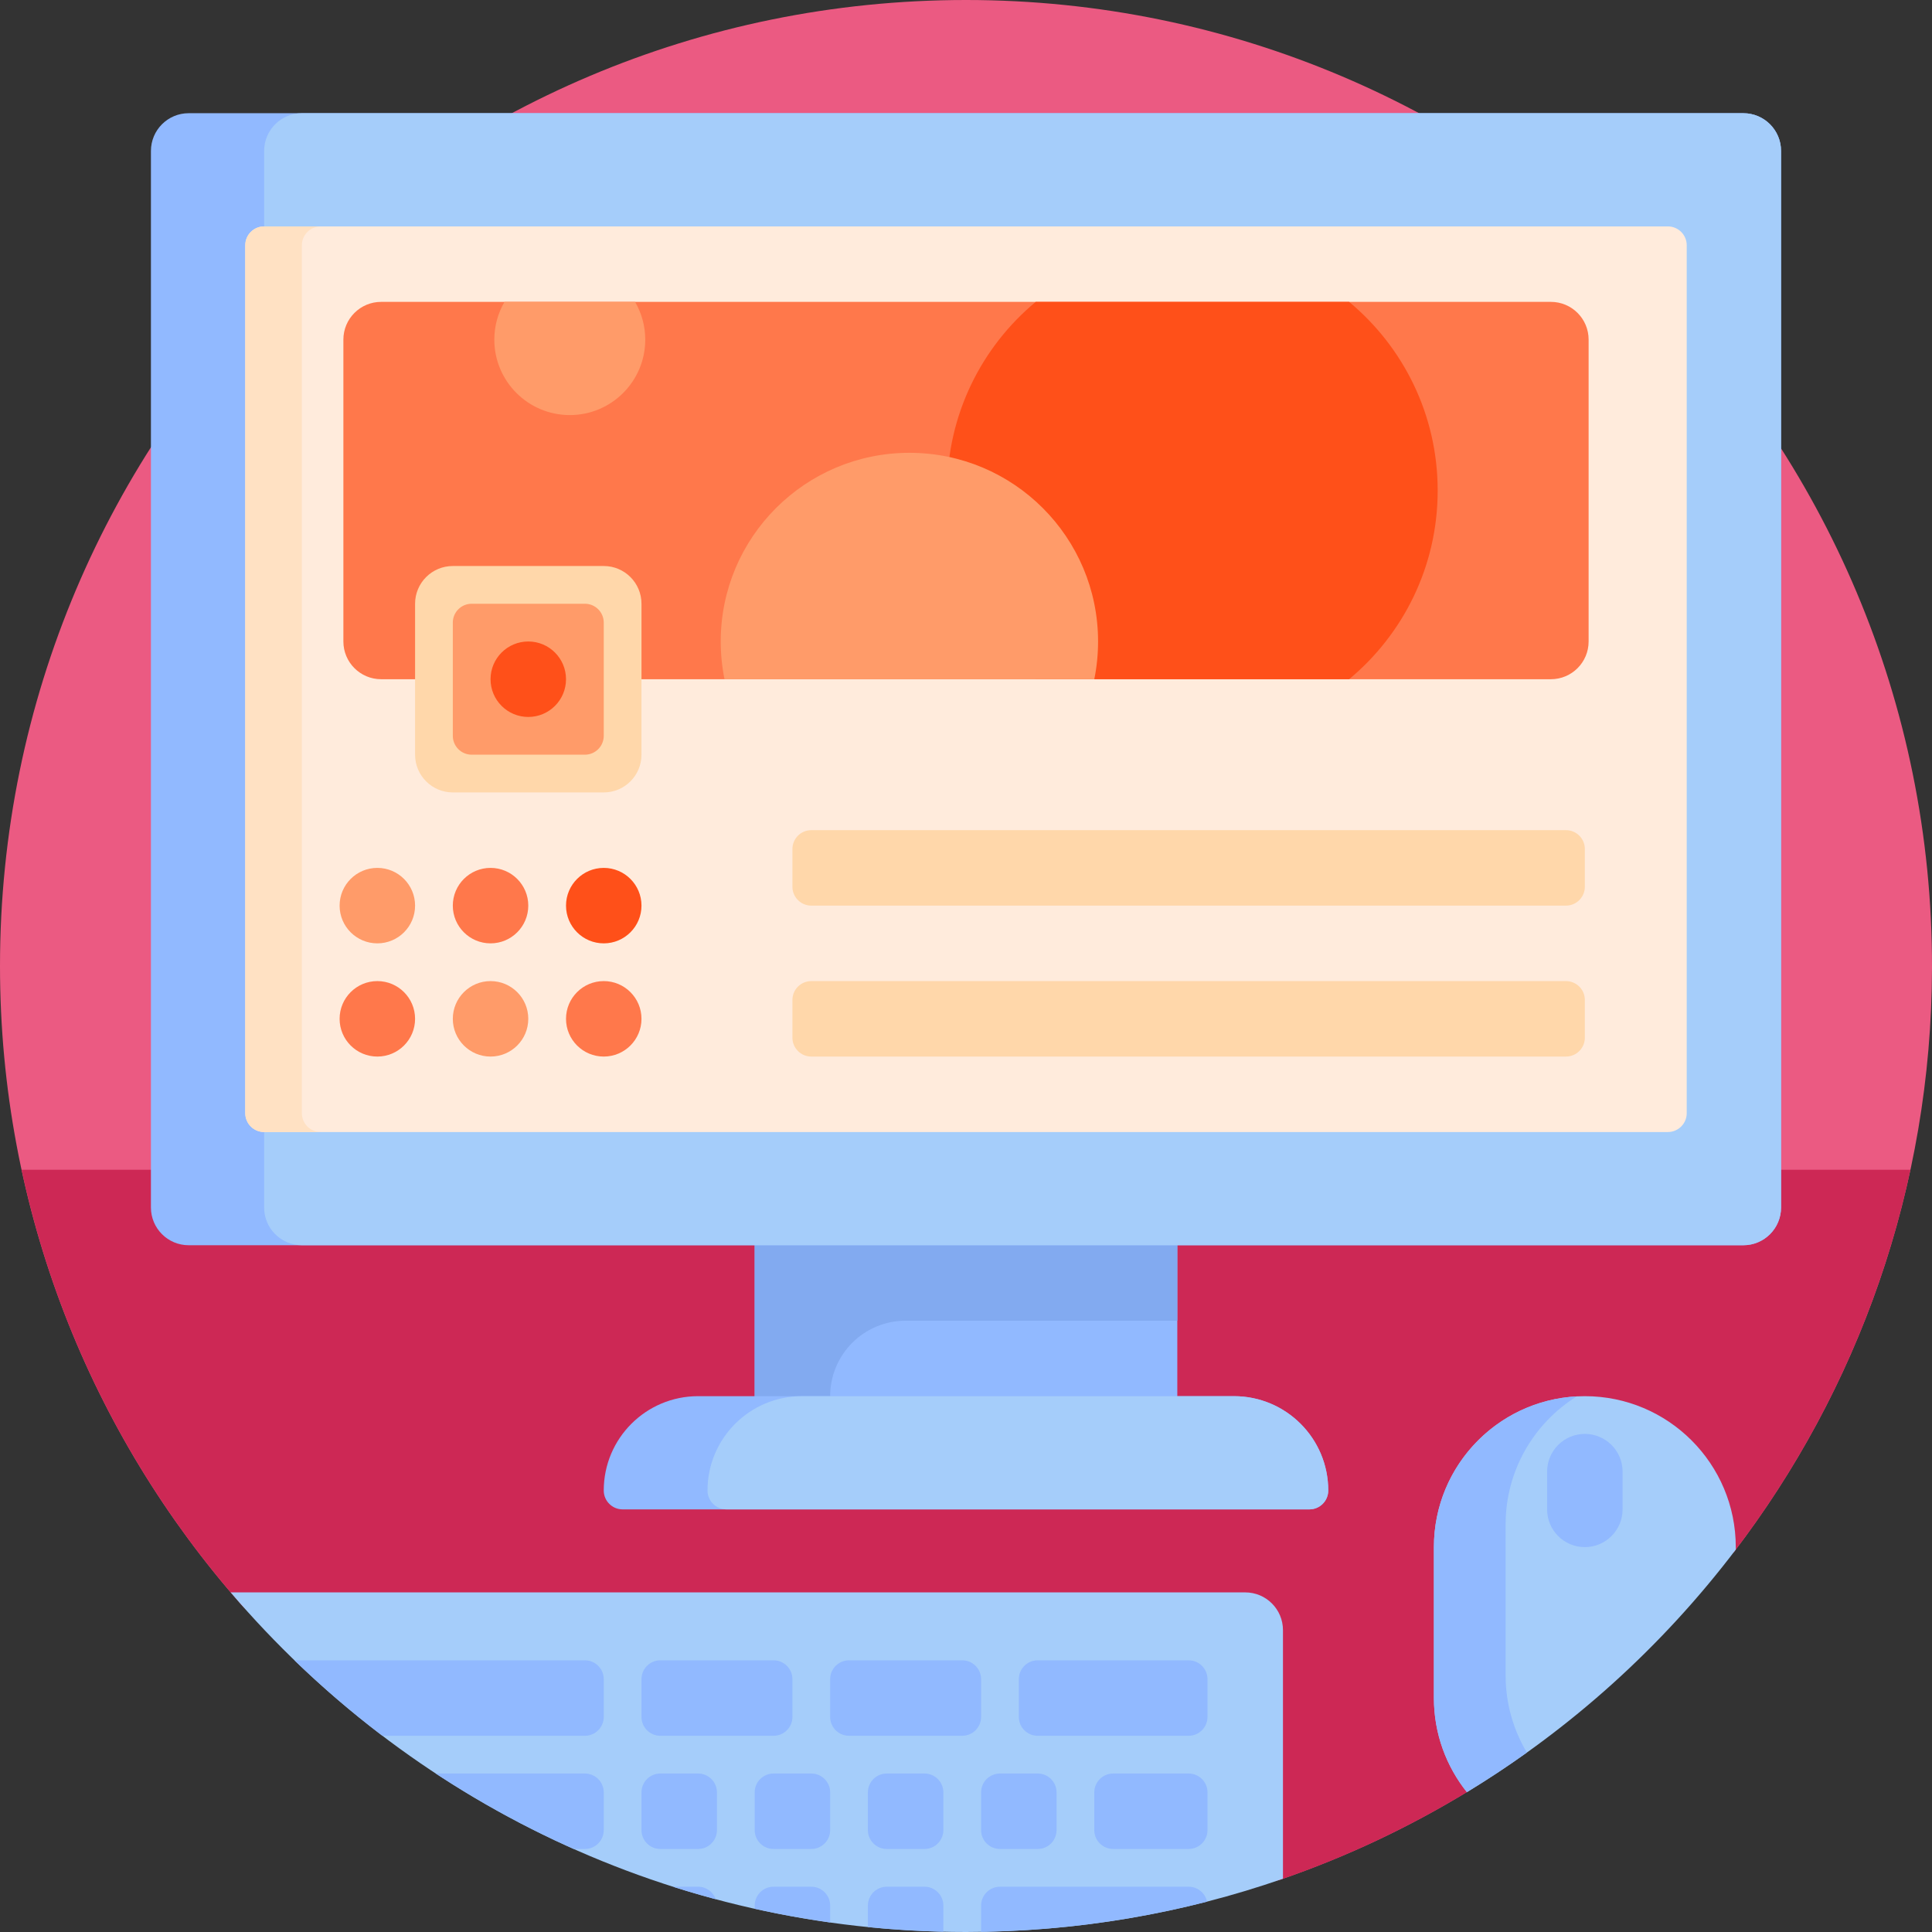
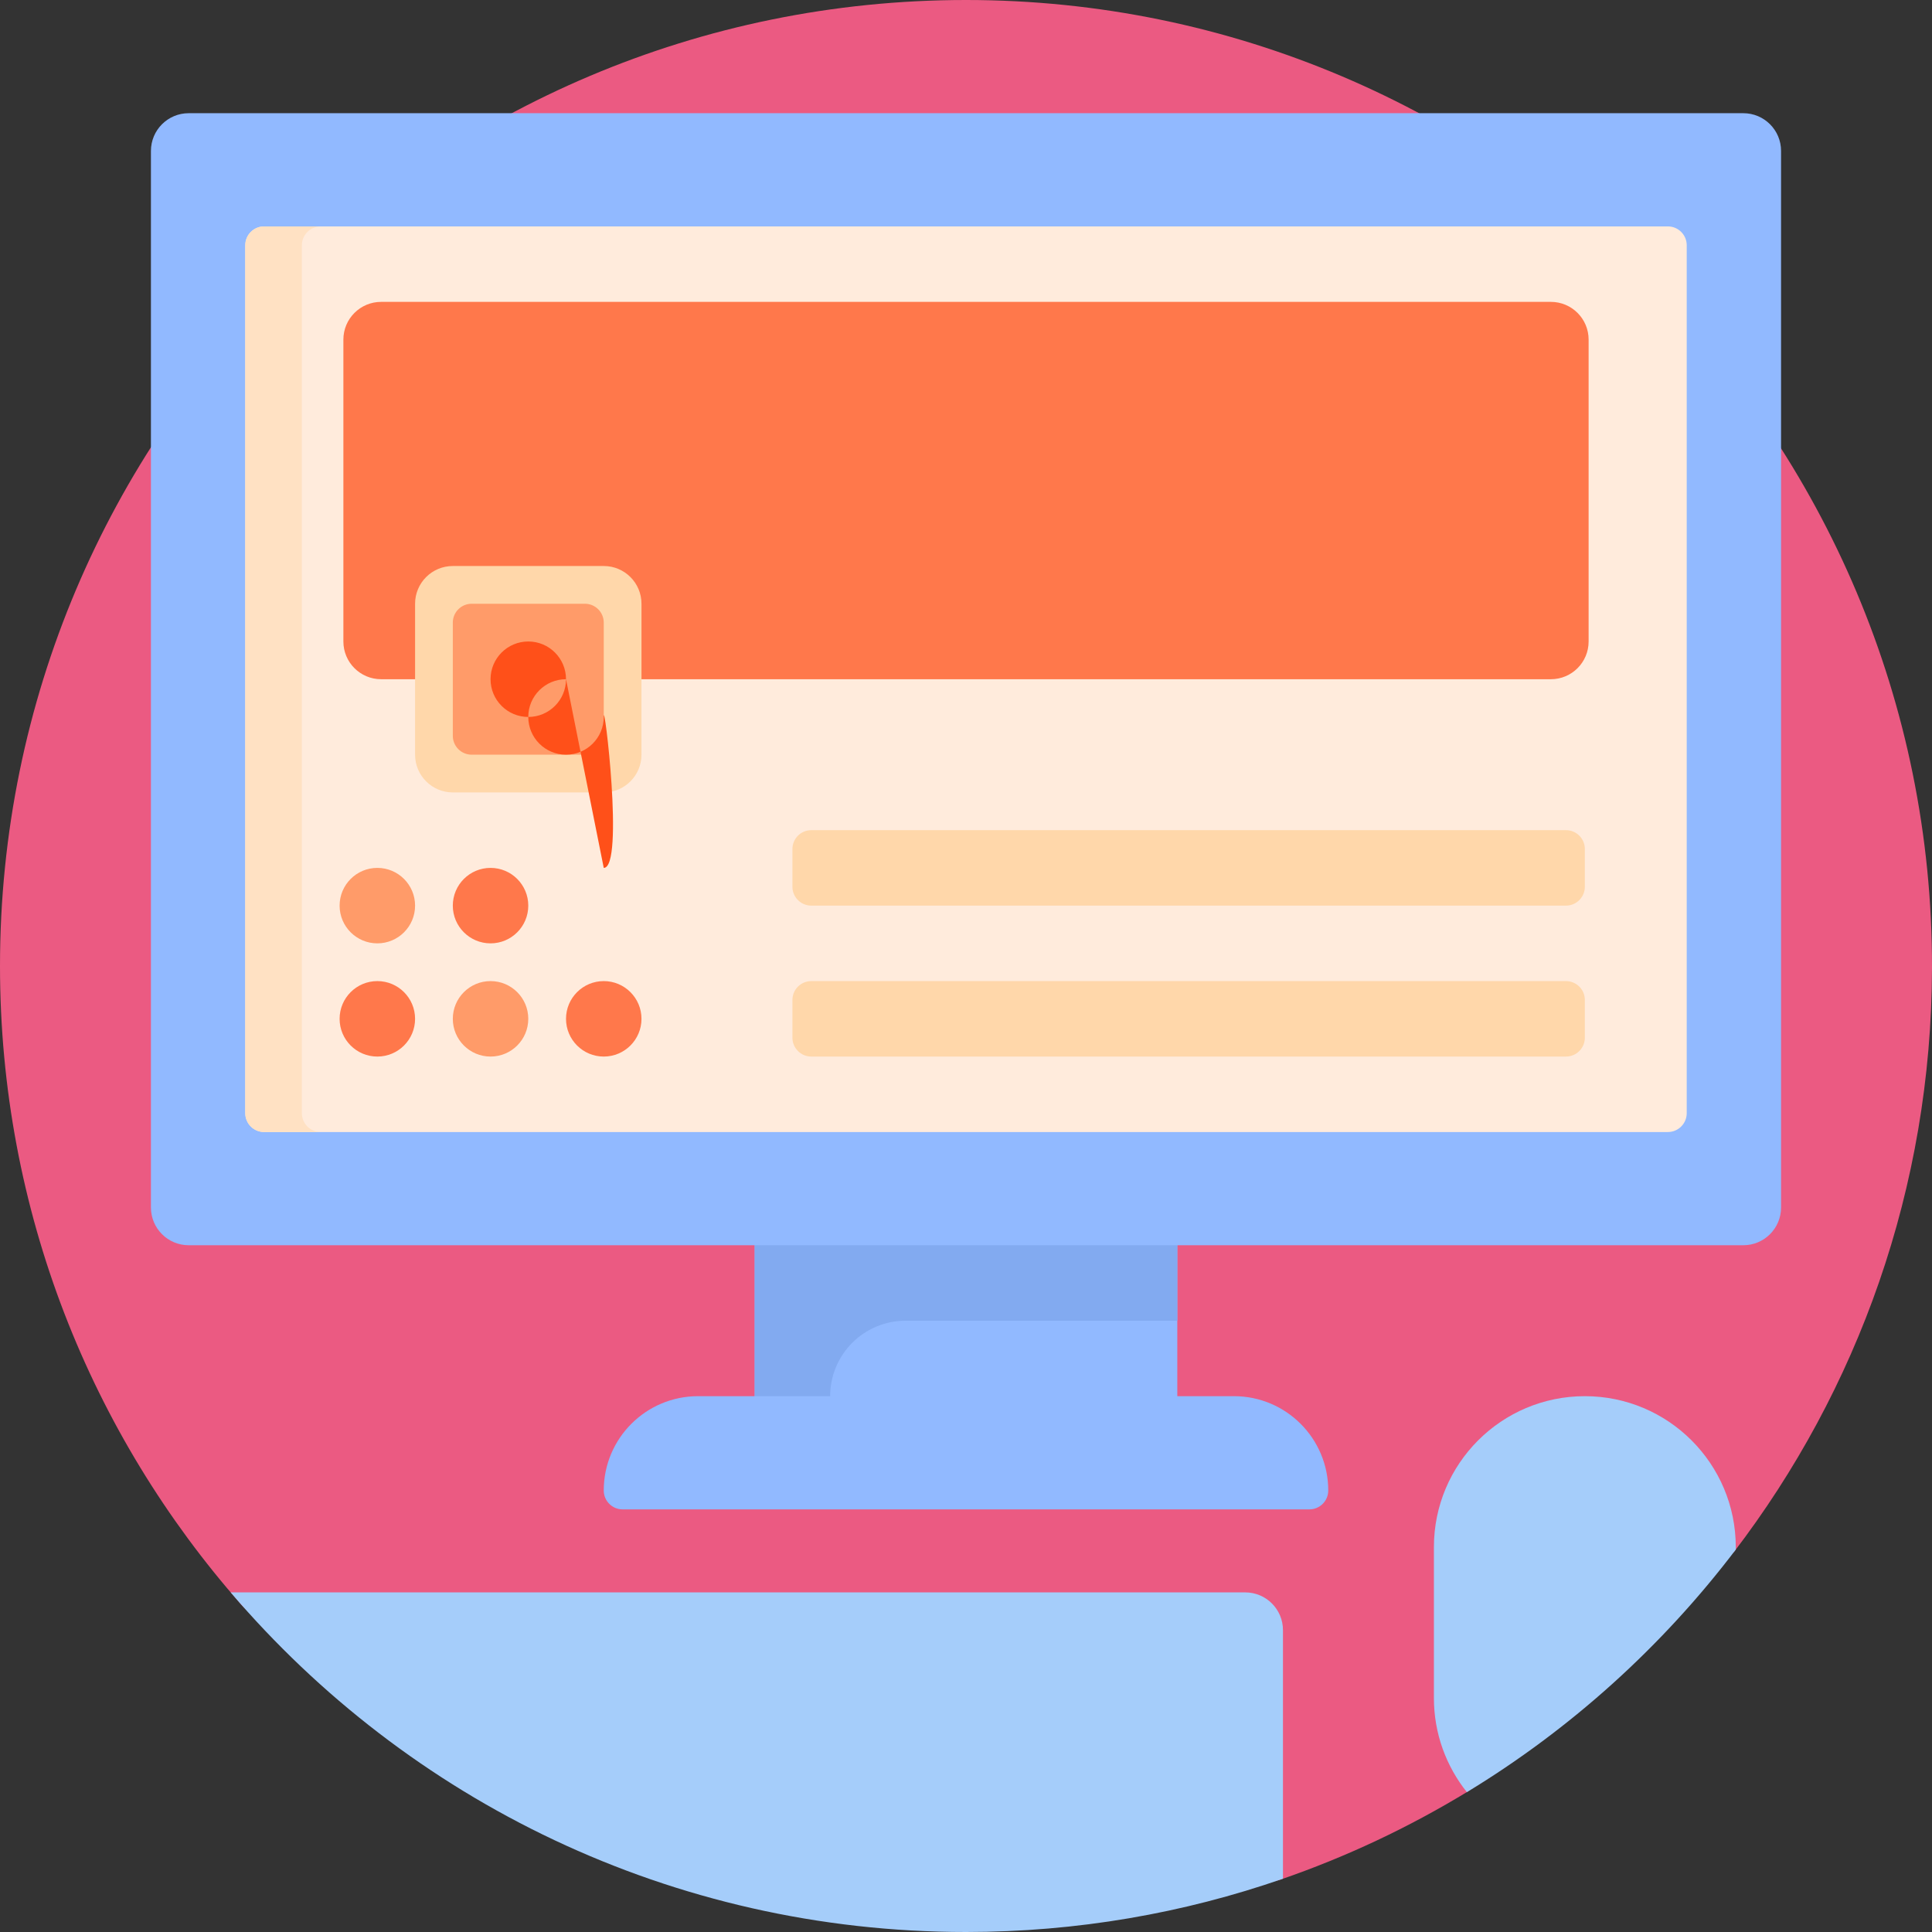
<svg xmlns="http://www.w3.org/2000/svg" version="1.1" id="Capa_1" x="0px" y="0px" viewBox="0 0 512 512" style="enable-background:new 0 0 512 512;" xml:space="preserve">
  <rect x="0" y="0" width="512" height="512" fill="#333333" stroke="none" />
  <path style="fill:#EB5A82;" d="M388.869,474.84c-15.535,9.451-32.153,17.3-49.629,23.307c-4.312,1.481-8.805-1.717-8.805-6.276  v-50.306c0-5.523-4.477-10-10-10H77.883c-5.35,0-10.422-2.327-13.96-6.339C24.143,380.11,0,320.877,0,256  C0,114.616,114.615,0,255.999,0c141.276,0,256.333,115.34,256,256.616c-0.137,58.19-19.697,111.81-52.531,154.739  c-4.558-1.19-9.339-1.828-14.27-1.828l0,0c-31.11,0-56.33,25.22-56.33,56.33v8.983H388.869z" />
-   <path style="fill:#CD2855;" d="M388.869,474.842c-15.392,9.366-31.846,17.159-49.146,23.144c-3.618,1.252-7.39-1.467-7.39-5.296  v-53.024c0-5.523-4.477-10-10-10H77.511c-6.242,0-12.166-2.743-16.22-7.489C34.249,390.52,14.786,352.193,5.725,310h500.55  c-8.051,37.493-24.317,71.932-46.814,101.354c-4.556-1.189-9.334-1.826-14.262-1.826l0,0c-31.11,0-56.33,25.22-56.33,56.33  L388.869,474.842L388.869,474.842z" />
  <path style="fill:#91B9FF;" d="M312,390H200v-79h112V390z" />
  <path style="fill:#82AAF0;" d="M220,370v20h-20v-70h112v30h-72C228.954,350,220,358.954,220,370z" />
  <path style="fill:#91B9FF;" d="M472,40v280c0,5.523-4.477,10-10,10H50c-5.523,0-10-4.477-10-10V40c0-5.523,4.477-10,10-10h412  C467.523,30,472,34.477,472,40z M327,370H185c-13.807,0-25,11.193-25,25l0,0c0,2.761,2.239,5,5,5h182c2.761,0,5-2.239,5-5l0,0  C352,381.193,340.807,370,327,370z" />
-   <path style="fill:#A5CDFA;" d="M472,40v280c0,5.523-4.477,10-10,10H80c-5.523,0-10-4.477-10-10V40c0-5.523,4.477-10,10-10h382  C467.523,30,472,34.477,472,40z M327,370H212.5c-13.807,0-25,11.193-25,25c0,2.761,2.239,5,5,5H347c2.761,0,5-2.239,5-5  C352,381.193,340.807,370,327,370z" />
  <path style="fill:#FFEBDC;" d="M442,300H70c-2.761,0-5-2.239-5-5V65c0-2.761,2.239-5,5-5h372c2.761,0,5,2.239,5,5v230  C447,297.761,444.761,300,442,300z" />
  <path style="fill:#FFE1C3;" d="M85,300H70c-2.761,0-5-2.239-5-5V65c0-2.761,2.239-5,5-5h15c-2.761,0-5,2.239-5,5v230  C80,297.761,82.239,300,85,300z" />
  <g>
    <path style="fill:#A5CDFA;" d="M340,497.882C313.685,507.02,285.426,512,256,512c-78.041,0-147.914-34.932-194.87-90H330   c5.523,0,10,4.477,10,10V497.882z" />
    <path style="fill:#A5CDFA;" d="M388.739,474.941C383.275,468.102,380,459.436,380,450v-40c0-22.091,17.909-40,40-40l0,0   c22.091,0,40,17.909,40,40v0.658C440.533,436.296,416.355,458.163,388.739,474.941z" />
  </g>
-   <path style="fill:#91B9FF;" d="M399.006,443.996c0,7.475,2.061,14.461,5.632,20.445c-5.161,3.688-10.46,7.197-15.898,10.5  C383.275,468.102,380,459.436,380,450v-40c0-21.366,16.753-38.817,37.839-39.94c-11.307,7.067-18.833,19.62-18.833,33.936  L399.006,443.996L399.006,443.996z M420,380c-5.523,0-10,4.477-10,10v10c0,5.523,4.477,10,10,10s10-4.477,10-10v-10  C430,384.477,425.523,380,420,380z M215,470h-10c-2.761,0-5,2.239-5,5v10c0,2.761,2.239,5,5,5h10c2.761,0,5-2.239,5-5v-10  C220,472.239,217.761,470,215,470z M215,500h-10c-2.761,0-5,2.239-5,5v0.84c6.575,1.467,13.245,2.678,20,3.628V505  C220,502.239,217.761,500,215,500z M185,500h-6.638c3.738,1.188,7.514,2.289,11.324,3.309C188.99,501.384,187.165,500,185,500z   M155,440H78.033c7.358,7.118,15.141,13.798,23.308,20H155c2.761,0,5-2.239,5-5v-10C160,442.239,157.761,440,155,440z M185,470h-10  c-2.761,0-5,2.239-5,5v10c0,2.761,2.239,5,5,5h10c2.761,0,5-2.239,5-5v-10C190,472.239,187.761,470,185,470z M175,460h30  c2.761,0,5-2.239,5-5v-10c0-2.761-2.239-5-5-5h-30c-2.761,0-5,2.239-5,5v10C170,457.761,172.239,460,175,460z M155,470h-39.518  c11.571,7.613,23.792,14.315,36.568,20H155c2.761,0,5-2.239,5-5v-10C160,472.239,157.761,470,155,470z M315,500h-50  c-2.761,0-5,2.239-5,5v6.949c20.647-0.316,40.705-3.059,59.889-7.987C319.411,501.7,317.405,500,315,500z M315,470h-20  c-2.761,0-5,2.239-5,5v10c0,2.761,2.239,5,5,5h20c2.761,0,5-2.239,5-5v-10C320,472.239,317.761,470,315,470z M245,500h-10  c-2.761,0-5,2.239-5,5v5.694c6.596,0.666,13.266,1.075,20,1.23V505C250,502.239,247.761,500,245,500z M315,440h-40  c-2.761,0-5,2.239-5,5v10c0,2.761,2.239,5,5,5h40c2.761,0,5-2.239,5-5v-10C320,442.239,317.761,440,315,440z M245,470h-10  c-2.761,0-5,2.239-5,5v10c0,2.761,2.239,5,5,5h10c2.761,0,5-2.239,5-5v-10C250,472.239,247.761,470,245,470z M260,445  c0-2.761-2.239-5-5-5h-30c-2.761,0-5,2.239-5,5v10c0,2.761,2.239,5,5,5h30c2.761,0,5-2.239,5-5V445z M260,485c0,2.761,2.239,5,5,5  h10c2.761,0,5-2.239,5-5v-10c0-2.761-2.239-5-5-5h-10c-2.761,0-5,2.239-5,5V485z" />
  <path style="fill:#FF784B;" d="M421,90v80c0,5.523-4.477,10-10,10H101c-5.523,0-10-4.477-10-10V90c0-5.523,4.477-10,10-10h310  C416.523,80,421,84.477,421,90z M130,230c-5.523,0-10,4.477-10,10s4.477,10,10,10s10-4.477,10-10S135.523,230,130,230z M160,260  c-5.523,0-10,4.477-10,10s4.477,10,10,10s10-4.477,10-10S165.523,260,160,260z M100,260c-5.523,0-10,4.477-10,10s4.477,10,10,10  s10-4.477,10-10S105.523,260,100,260z" />
-   <path style="fill:#FF5019;" d="M274.473,80h83.055C371.867,91.923,381,109.894,381,130s-9.133,38.077-23.473,50h-83.055  C260.133,168.077,251,150.106,251,130S260.133,91.923,274.473,80z" />
-   <path style="fill:#FF9B69;" d="M291,170c0,3.425-0.346,6.769-1.002,10h-97.996c-0.656-3.231-1.002-6.575-1.002-10  c0-27.614,22.386-50,50-50S291,142.386,291,170z M133.697,80C131.992,82.944,131,86.353,131,90c0,11.046,8.954,20,20,20  s20-8.954,20-20c0-3.647-0.992-7.056-2.697-10H133.697z" />
  <path style="fill:#FFD7AA;" d="M170,160v40c0,5.523-4.477,10-10,10h-40c-5.523,0-10-4.477-10-10v-40c0-5.523,4.477-10,10-10h40  C165.523,150,170,154.477,170,160z M415,220H215c-2.761,0-5,2.239-5,5v10c0,2.761,2.239,5,5,5h200c2.761,0,5-2.239,5-5v-10  C420,222.239,417.761,220,415,220z M415,260H215c-2.761,0-5,2.239-5,5v10c0,2.761,2.239,5,5,5h200c2.761,0,5-2.239,5-5v-10  C420,262.239,417.761,260,415,260z" />
  <path style="fill:#FF9B69;" d="M160,165v30c0,2.761-2.239,5-5,5h-30c-2.761,0-5-2.239-5-5v-30c0-2.761,2.239-5,5-5h30  C157.761,160,160,162.239,160,165z M100,230c-5.523,0-10,4.477-10,10s4.477,10,10,10s10-4.477,10-10S105.523,230,100,230z M130,260  c-5.523,0-10,4.477-10,10s4.477,10,10,10s10-4.477,10-10S135.523,260,130,260z" />
-   <path style="fill:#FF5019;" d="M150,180c0,5.523-4.477,10-10,10s-10-4.477-10-10s4.477-10,10-10S150,174.477,150,180z M160,230  c-5.523,0-10,4.477-10,10s4.477,10,10,10s10-4.477,10-10S165.523,230,160,230z" />
+   <path style="fill:#FF5019;" d="M150,180c0,5.523-4.477,10-10,10s-10-4.477-10-10s4.477-10,10-10S150,174.477,150,180z c-5.523,0-10,4.477-10,10s4.477,10,10,10s10-4.477,10-10S165.523,230,160,230z" />
  <g>
</g>
  <g>
</g>
  <g>
</g>
  <g>
</g>
  <g>
</g>
  <g>
</g>
  <g>
</g>
  <g>
</g>
  <g>
</g>
  <g>
</g>
  <g>
</g>
  <g>
</g>
  <g>
</g>
  <g>
</g>
  <g>
</g>
</svg>